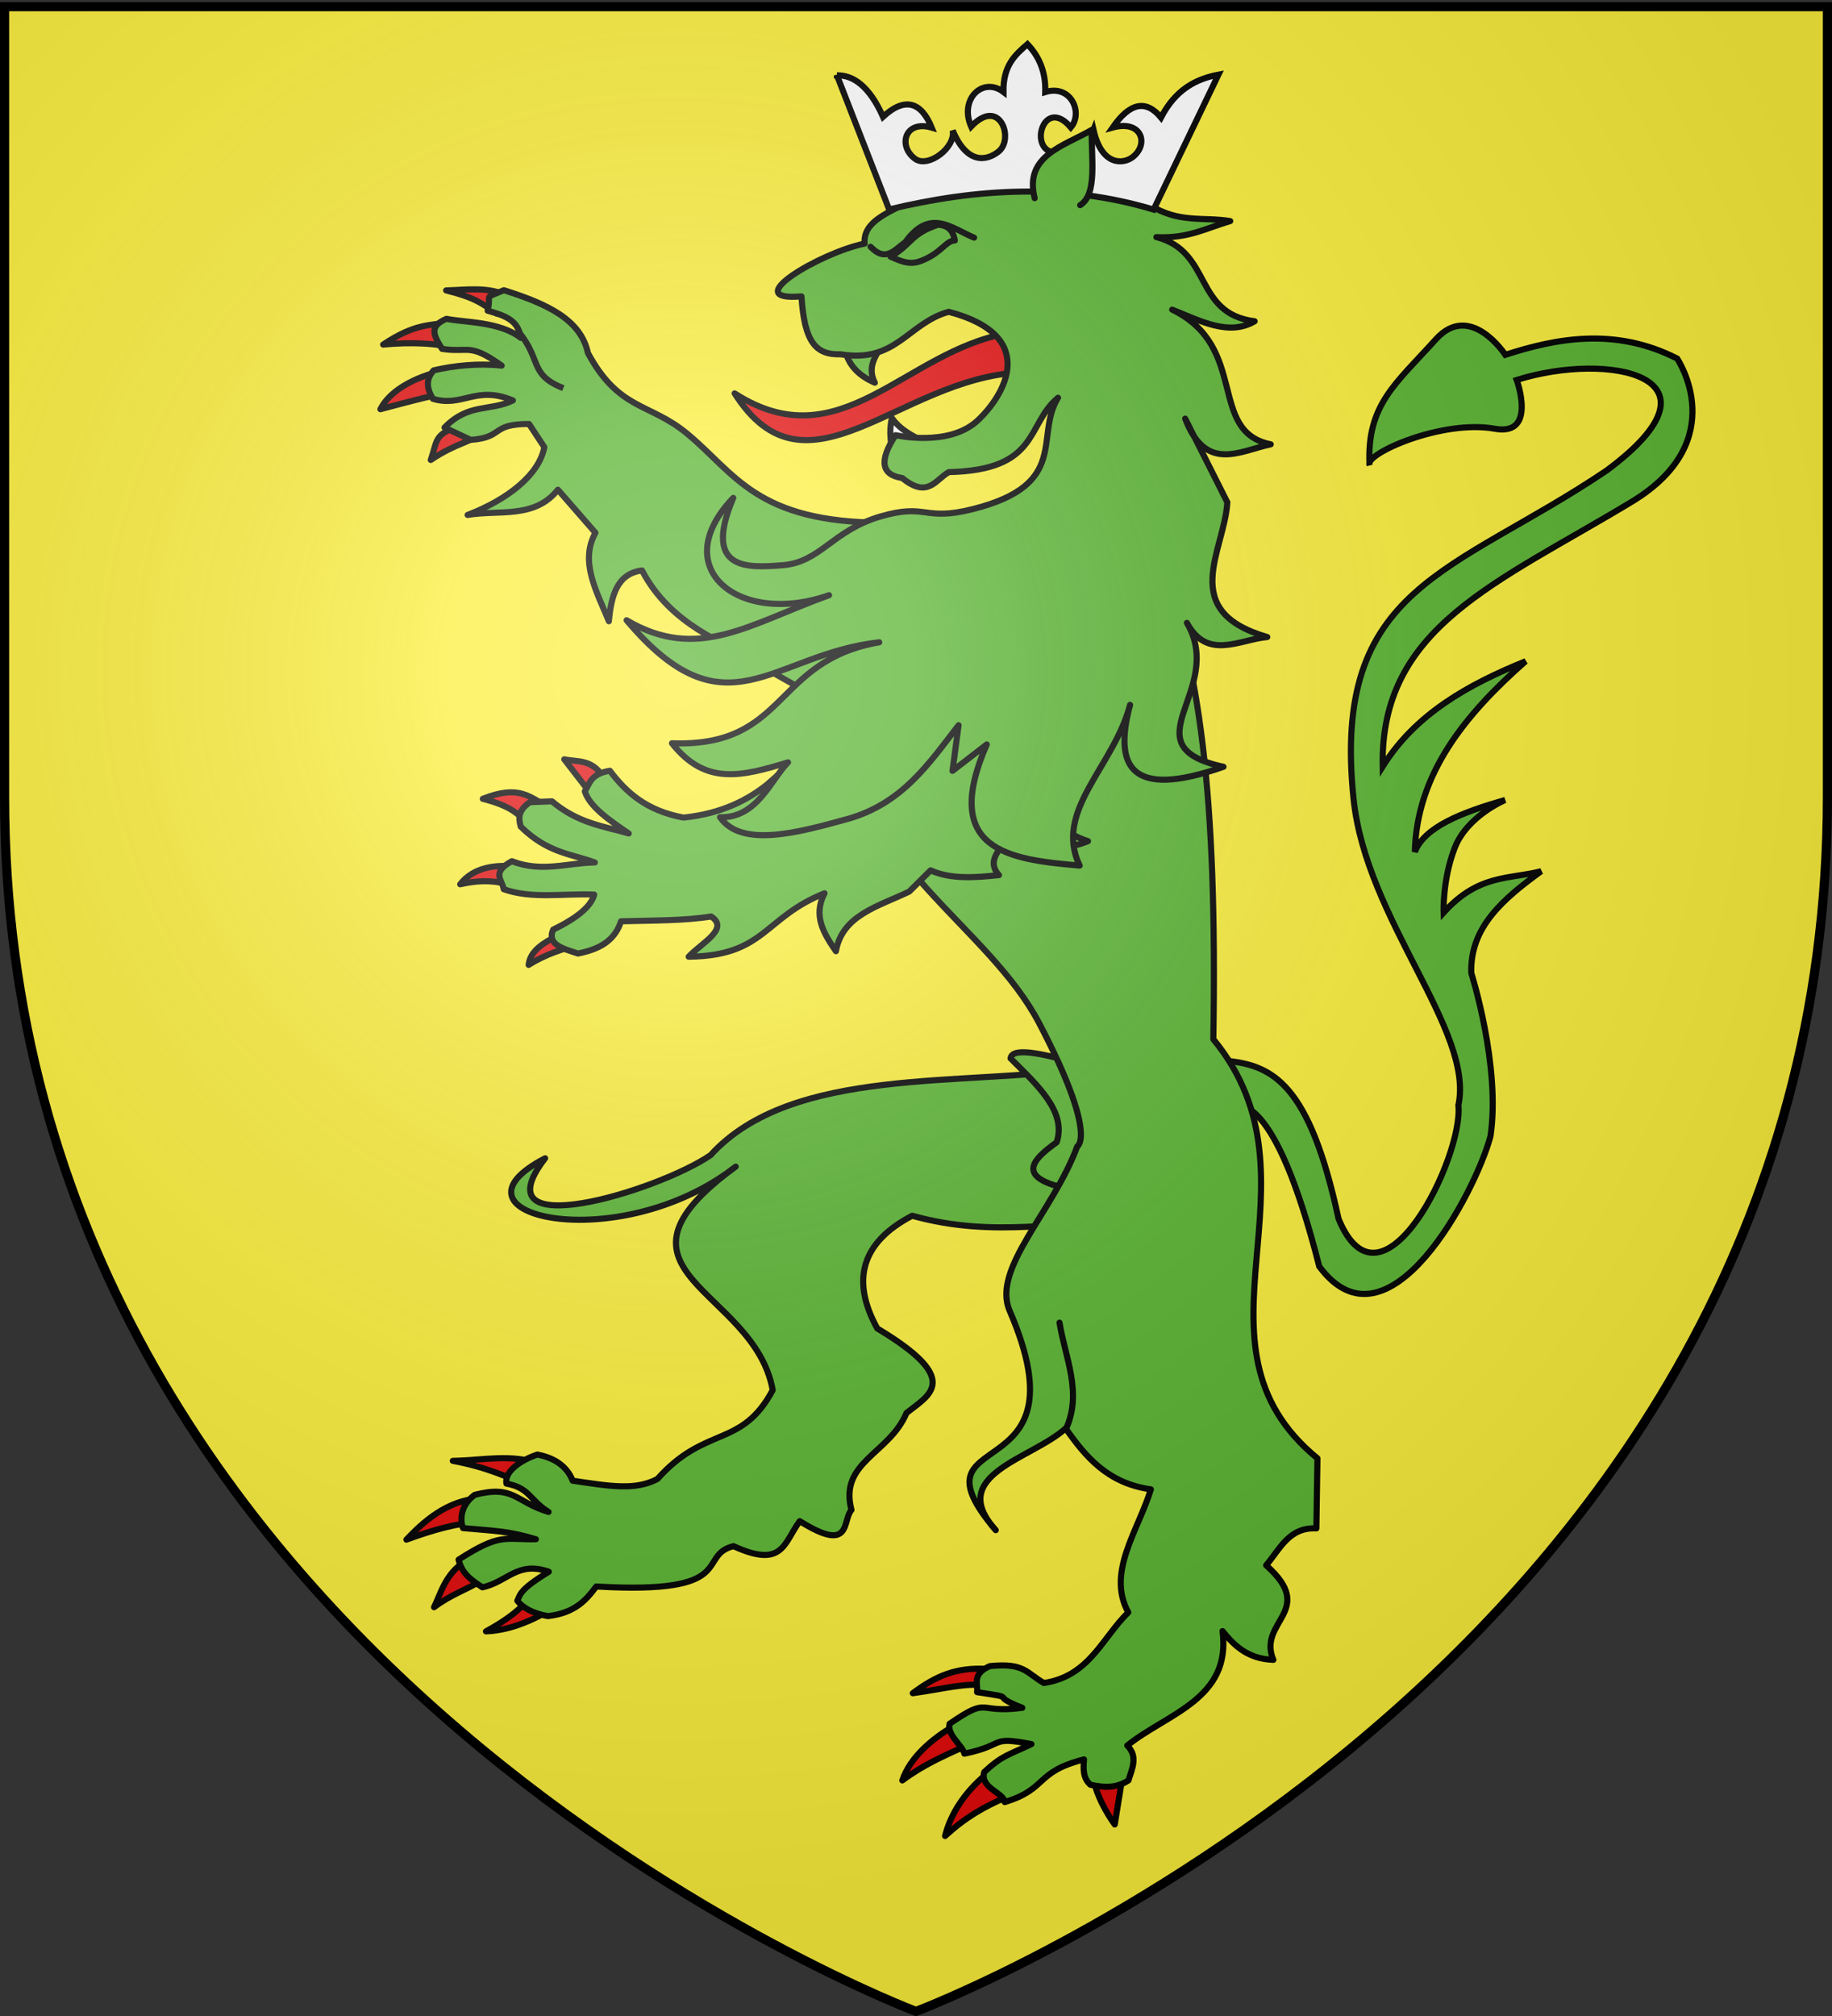
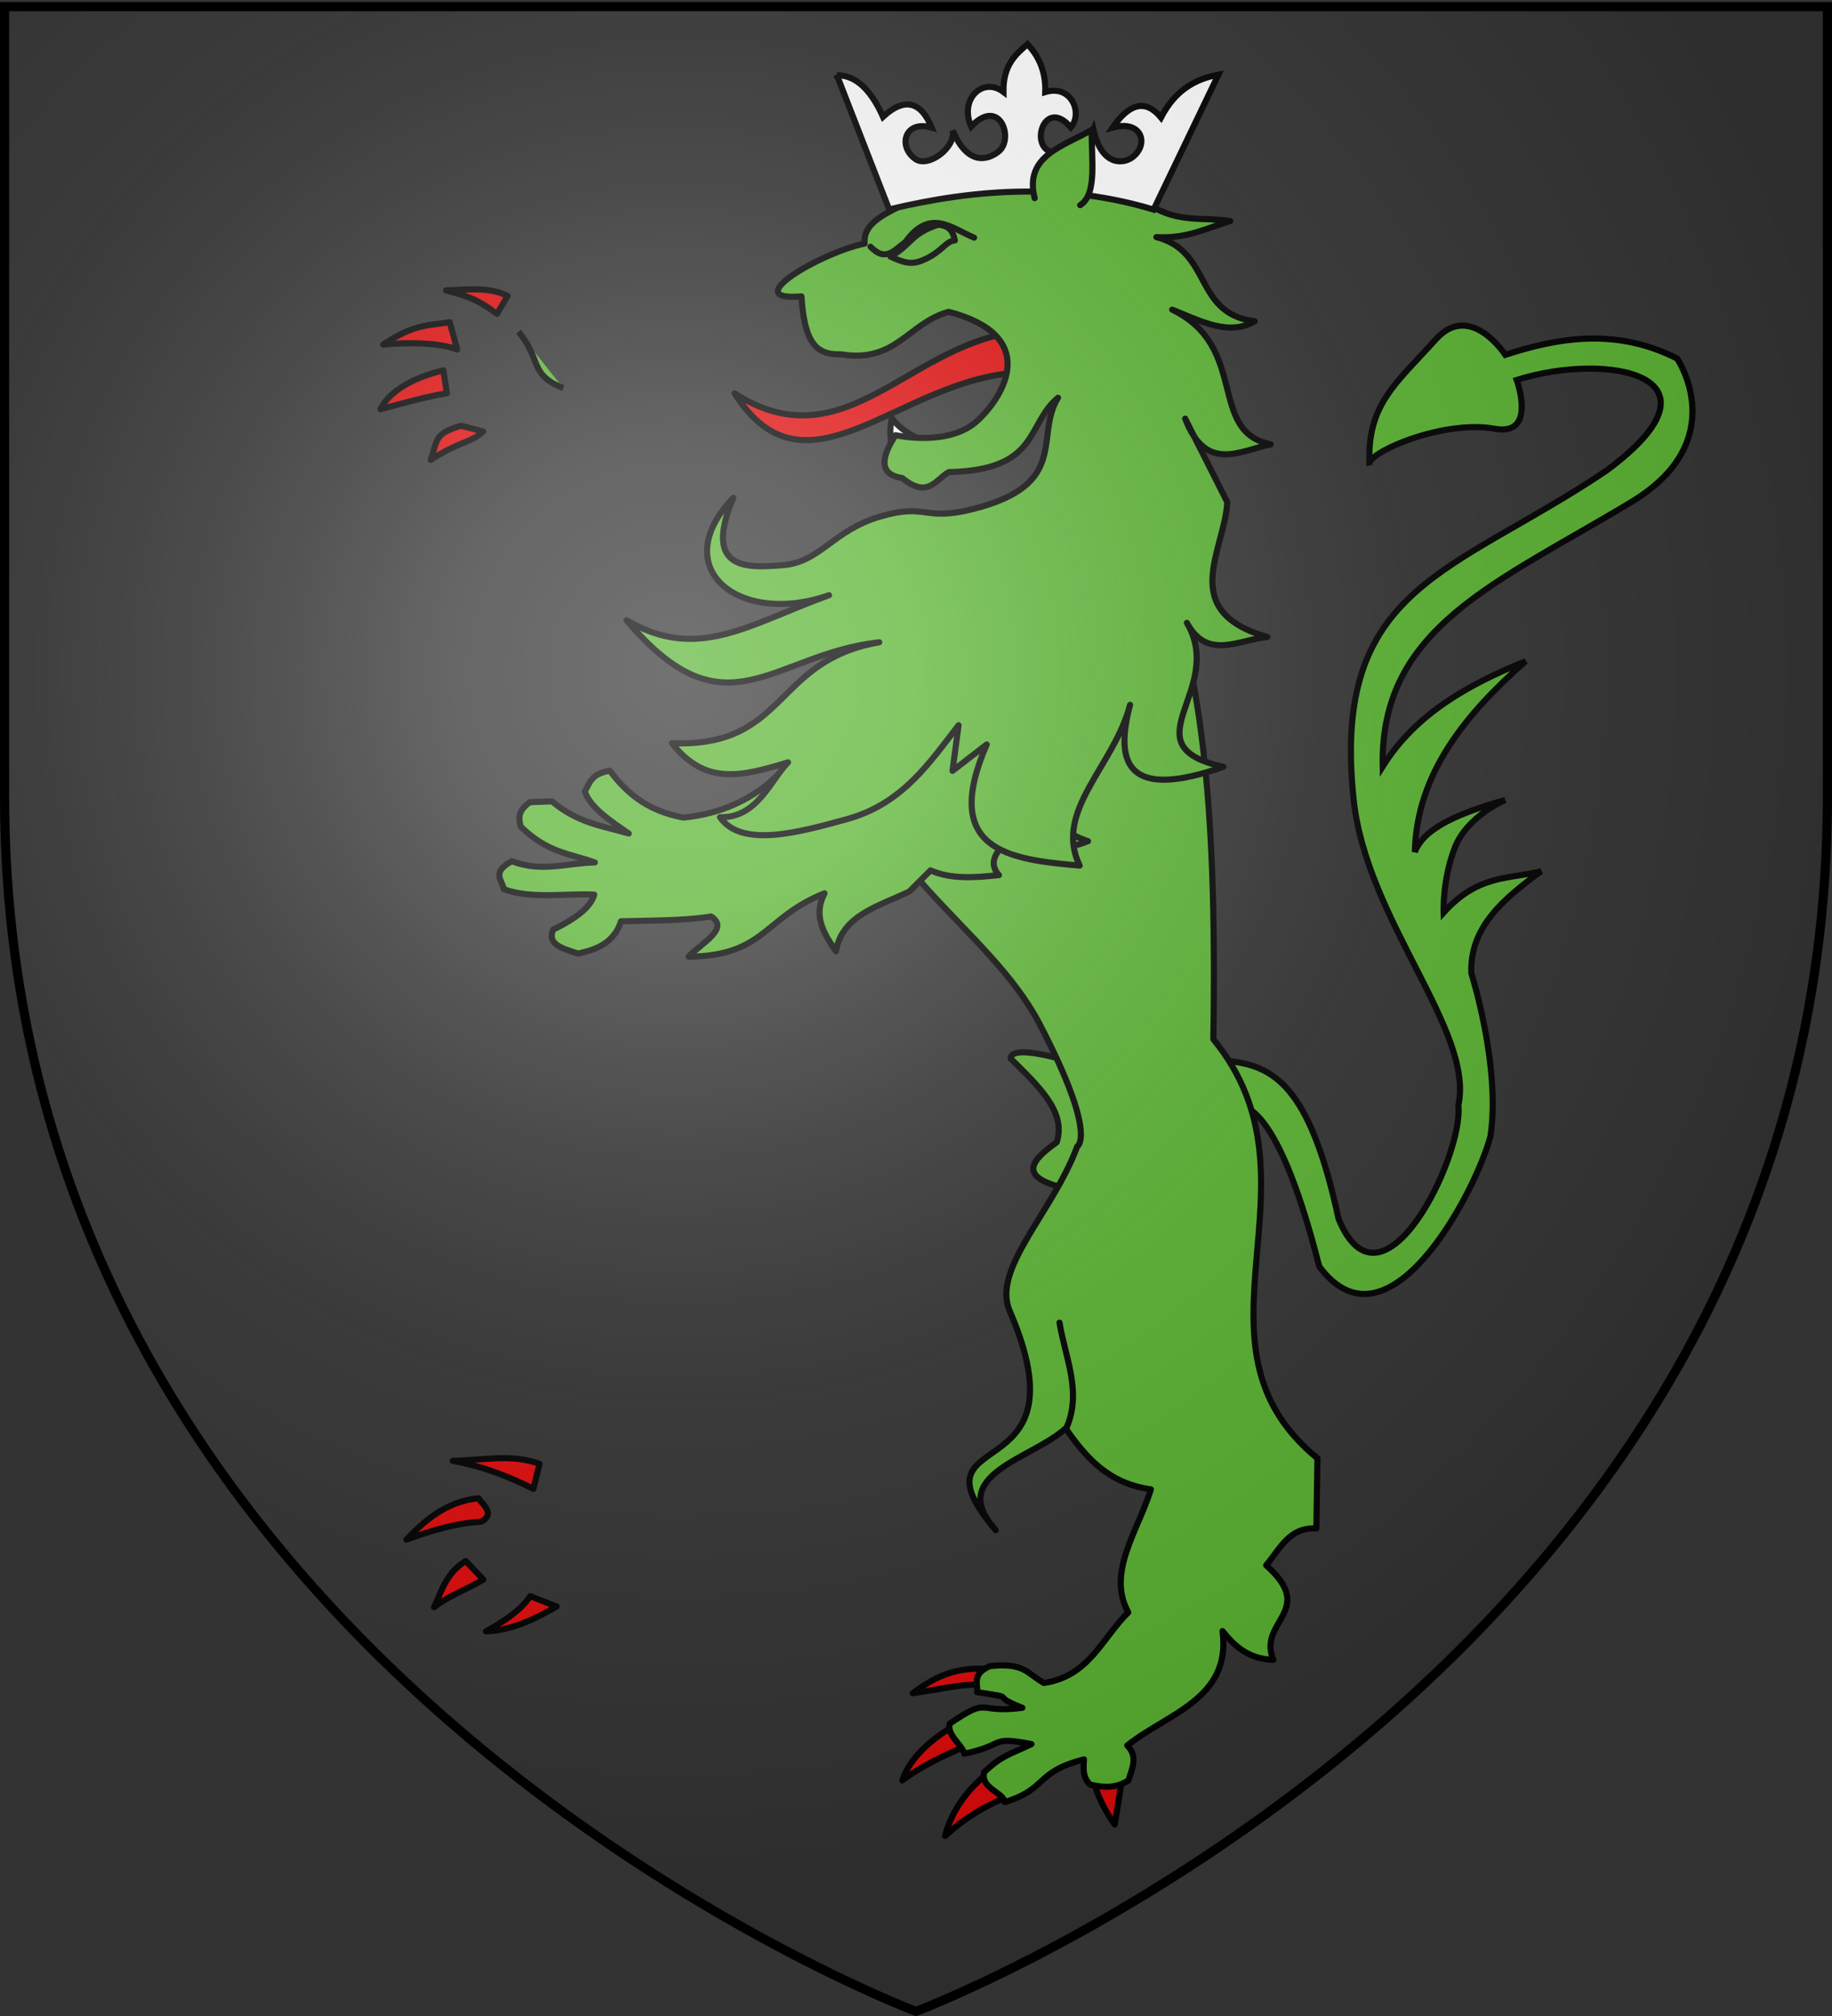
<svg xmlns="http://www.w3.org/2000/svg" xmlns:xlink="http://www.w3.org/1999/xlink" width="600" height="660" version="1.0">
  <rect width="100%" height="100%" fill="#333333" stroke="none" />
  <desc>Flag of Canton of Valais (Wallis)</desc>
  <defs>
    <radialGradient xlink:href="#a" id="b" cx="221.445" cy="226.331" r="300" fx="221.445" fy="226.331" gradientTransform="matrix(1.353 0 0 1.349 -77.63 -85.747)" gradientUnits="userSpaceOnUse" />
    <linearGradient id="a">
      <stop offset="0" style="stop-color:white;stop-opacity:.314" />
      <stop offset=".19" style="stop-color:white;stop-opacity:.251" />
      <stop offset=".6" style="stop-color:#6b6b6b;stop-opacity:.125" />
      <stop offset="1" style="stop-color:black;stop-opacity:.125" />
    </linearGradient>
  </defs>
  <g style="display:inline">
-     <path d="M300 658.5s298.5-112.32 298.5-397.772V2.176H1.5v258.552C1.5 546.18 300 658.5 300 658.5z" style="fill:#fcef3c;fill-opacity:1;fill-rule:evenodd;stroke:#000;stroke-width:1.25;stroke-linecap:butt;stroke-linejoin:miter;stroke-opacity:1;stroke-miterlimit:4;stroke-dasharray:none" />
-   </g>
+     </g>
  <g style="stroke:#000;stroke-width:2.148;stroke-miterlimit:4;stroke-dasharray:none;stroke-opacity:1;fill:#5ab532;fill-opacity:1">
    <path d="M325.01 344.379c2.543-.916 14.107-8.433 41.231 49.719 29.907 27.614 49.244-36.107 50.671-56.235-.993-24.839-17.288-55.043-17.288-55.043-3.557-15.929 6.474-27.976 17.487-39.742-10.513 4.913-21.462 5.016-30.999 20.666 0 0-2.583-11.128-.397-23.05s14.307-19.871 14.307-19.871c-14.232 7.122-26.182 14.624-27.82 23.845-4.43-26.86 8.163-50.476 25.833-73.125-18.4 11.853-34.634 25.44-42.524 45.703-10.064-47.993 27.462-70.726 68.753-107.7 30.991-27.751 6.36-52.46 6.36-52.46-23.677-6.906-43.306 1.05-59.614 9.936 0 0-15.62-16.294-25.037-.795-10.922 17.974-19.657 27.087-14.705 47.69-2.554-3.405 22.026-20.509 40.935-20.666 15.222-.126 4.371-18.281 4.371-18.281 29.907-16.016 74.88-15.539 36.96 25.435-46.207 45.69-87.657 57.583-65.971 129.956 12.316 41.105 56.904 72.086 56.234 98.957 5.167 17.362-12.16 80.47-33.979 47.095-18.883-44.732-32.69-48.7-49.009-47.31z" style="fill:#5ab532;fill-opacity:1;fill-rule:evenodd;stroke:#000;stroke-width:2.148;stroke-linecap:butt;stroke-linejoin:miter;stroke-miterlimit:4;stroke-dasharray:none;stroke-opacity:1;display:inline" transform="matrix(.915 .173 -.173 .915 165.137 -9.35)" />
  </g>
  <path d="M145.205 121.251c-6.659 1.567-16.813 5.26-20.62 12.72 8.72-2.301 15.632-4.242 21.782-5.232zM147.299 105.477c-6.753 1.15-11.422.403-21.818 7.331 9.01-.83 18.512-.587 24.258 1.615zM166.271 96.9c-6.127-3.112-13.249-2.032-20.164-1.826 9.24 2.314 11.683 4.161 16.662 7.656zM150.928 139.379c-8.837 2.696-7.572 4.616-9.852 11.205 8.444-5.726 13.619-5.785 17.203-9.333z" style="fill:#e20909;fill-opacity:1;fill-rule:evenodd;stroke:#000;stroke-width:2;stroke-linecap:round;stroke-linejoin:round;stroke-miterlimit:4;stroke-dasharray:none;stroke-opacity:1" />
-   <path d="M192.56 115.58c10.176 18.833 20.102 16.21 32.337 26.266 15.964 13.122 22.677 29.284 64.763 29.284l-11.523 63.227-33.297-18.814c-6.742-5.204-24.93-10.349-34.576-28.794-8.192 1.067-10.087 8.299-10.848 16.641-3.988-9.727-9.657-19.502-4.4-28.966l-12.298-14.106c-7.701 9.679-19.402 6.512-29.57 8.267 13.074-4.992 23.451-13.172 25.127-22.189l-5.013-7.593c-12.747-.013-8.08 4.4-19.077 5.206l-8.602-4.032c7.893-8.105 14.732-5.208 22.39-8.873-12.124-5.094-16.48 2.391-26.204-.537-2.265-3.818-2.151-6.55.255-9.321 6.721-1.56 14.7-2.383 22.276-1.548-10.72-7.672-10.76-4.101-19.52-5.48-2.843-4.556-4.33-7.372 1.443-9.843 5.78 1.217 17.376.812 24.379 6.253-.921-5.283-3.975-7.022-10.896-8.906 1.367-5.85-1.766-3.72 5.315-6.71 14.248 4.506 25.178 9.584 27.539 20.568" style="fill:#5ab532;fill-rule:evenodd;stroke:#000;stroke-width:2;stroke-linecap:round;stroke-linejoin:round;stroke-miterlimit:4;stroke-dasharray:none;stroke-opacity:1;fill-opacity:1" />
  <path d="M173.639 522.557c-3.039 4.765-9.684 8.918-14.487 11.527 9.277-.363 17.331-4.812 23.15-8.136zM152.517 511.028c-6.717 4.129-8.22 10.876-10.362 15.139 5.686-4.255 10.335-5.54 16.132-9.06zM156.808 490.519c-10.497.842-17.963 7.466-23.712 13.533 8.657-3.14 16.222-5.362 24.425-5.867 5.605-2.69-.971-6.918-.713-7.666M176.716 479.22c-9.426-3.368-18.57-1.12-28.42-.966 10.451 1.91 18.677 5.349 26.378 9.146z" style="fill:#e20909;fill-opacity:1;fill-rule:evenodd;stroke:#000;stroke-width:2;stroke-linecap:round;stroke-linejoin:round;stroke-miterlimit:4;stroke-dasharray:none;stroke-opacity:1" />
-   <path d="M355.84 349.62c-39.737 6.21-96.372-.915-123.14 28.57-17.34 11.846-76.302 29.63-54.168 1.01-36.11 18.728 24.023 32.682 62.418 2.735-47.71 34.762 6.096 39.634 12.12 73.161-10.222 19.15-22.006 11.398-37.754 29.099-7.248 3.77-15.178 2.435-27.76.551-2.08-5.239-6.667-7.61-11.564-8.546-5.046 1.67-10.866 5.35-10.131 9.503 7.67 1.393 7.556 5.415 13.791 9.278-11.122-3.397-11.207-8.91-24.176-5.602-5.065 3.716-4.681 8.687-3.834 10.89 11.051 1.005 14.808.936 23.862 3.646-10.286.181-11.617-2.14-25.313 6.693 1.197 4.516 3.599 6.273 7.808 9.054 8.262-1.784 11.487-8.728 21.744-5.1-9.59 5.87-9.332 7.414-10.316 9.503 1.842 2.332 4.997 4.088 10.005 5.03 9.003-1.074 12.555-5.32 15.856-9.71 47.053 2.748 32.659-10.097 44.928-13.206 16.322 7.448 16.452-1.073 21.712-8.191 17.24 10.795 13.847-.223 16.936-3.671-4.168-15.762 12.481-18.321 18.022-31.74 7.504-5.963 18.512-10.858-9.57-27.67-8.717-15.842-5.16-28.212 11.428-36.895 27.46 7.642 49.276 1.313 73.914 1.969z" style="fill:#5ab532;fill-rule:evenodd;stroke:#000;stroke-width:2;stroke-linecap:round;stroke-linejoin:round;stroke-miterlimit:4;stroke-dasharray:none;stroke-opacity:1;fill-opacity:1" />
  <path d="M330.967 346.496c8.759 8.746 18.427 17.393 15.11 27.463-9.164 6.526-14.154 12.668 9.142 16.205l8.96-22.959-18.281-20.929c-10.689-2.672-14.652-2.112-14.93.22" style="fill:#5ab532;fill-rule:evenodd;stroke:#000;stroke-width:2;stroke-linecap:round;stroke-linejoin:round;stroke-miterlimit:4;stroke-dasharray:none;stroke-opacity:1;fill-opacity:1" />
  <path d="M323.062 546.357c-9.956-.547-16.645 2.362-24.115 7.97 11.477-1.636 16.067-3.212 23.885-2.683zM312.195 565.195c-6.602 3.808-14.149 10.023-16.675 17.677 6.737-5.019 13.694-8.087 19.961-10.906zM322.653 581.153c-6.44 5.422-11.256 12.404-13.128 19.907 6.789-6.177 12.77-9.6 20.225-12.743zM358.37 583.197c.667 4.14 3.774 10.045 6.715 14.1l2.43-14.948z" style="fill:#e20909;fill-opacity:1;fill-rule:evenodd;stroke:#000;stroke-width:2;stroke-linecap:round;stroke-linejoin:round;stroke-miterlimit:4;stroke-dasharray:none;stroke-opacity:1" />
  <path d="M270.177 231.312c13.13 53.717 53.46 71.701 70.275 103.87 19.211 36.751 12.363 40.13 12.363 40.13-8.023 21.673-28.094 40.027-22.135 53.833 26.014 60.278-34.678 36.289-4.564 71.802-16.434-18.226 11.777-23.226 22.901-33.328 6.548 9.342 13.795 18 27.908 19.97-4.15 13.488-14.595 27.21-7.404 40.275-8.545 8.363-12.778 20.95-27.654 23.115-5.895-3.452-6.434-6.65-17.69-5.526-6.072 2.66-3.772 6.074-4.182 8.523 14.593 2.224 2.994.515 14.834 5.128-15.36 2.045-10.238-4.038-23.835 5.222-.875 3.744 4.177 6.992 4.858 9.798 13.93-2.889 7.923-5.836 21.957-3.134-7.61 3.637-9.444 3.58-15.47 9.152-1.417 5.275 6.392 6.68 6.716 9.83 14.156-4.28 9.763-9.855 25.965-13.976-.206 2.983-.471 5.98 2.094 8.306 4.292.877 8.316 1.264 12.475-1.443 1.135-3.85 3.25-7.738-.399-11.41 13.072-10.53 34.171-15.18 31.198-37.458 3.905 4.888 8.419 9.127 16.649 9.407-5.331-12.687 14.501-15.964-2.363-30.952 4.508-5.275 7.472-12.528 16.45-12.076l.352-22.935c-46.124-37.802 4.262-90.486-34.096-137.216 1.354-80.944-4.635-123.08-17.965-157.874z" style="fill:#5ab532;fill-rule:evenodd;stroke:#000;stroke-width:2;stroke-linecap:round;stroke-linejoin:round;stroke-miterlimit:4;stroke-dasharray:none;stroke-opacity:1;fill-opacity:1" />
-   <path d="M197.385 254.086c-3.735-5.649-8.276-4.585-12.58-5.5l8.246 10.676zM179.347 264.071c-5.776-2.951-9.135-7.36-21.222-2.55 9.235 2.36 11.832 4.97 15.426 8.975zM169.52 283.779c-6.838-.874-14.448.014-18.801 5.716 4.988-1.125 10.004-1.495 15.087-.086zM182.731 306.208c-4.572 2.424-9.05 4.904-9.599 9.67 5.35-3.36 11.33-5.371 17.55-6.863z" style="fill:#e20909;fill-opacity:1;fill-rule:evenodd;stroke:#000;stroke-width:2;stroke-linecap:round;stroke-linejoin:round;stroke-miterlimit:4;stroke-dasharray:none;stroke-opacity:1" />
  <path d="M199.734 252.327c-6.249 1.01-6.564 4.114-8.199 6.753 1.668 5.128 8.05 9.456 14.398 13.788-8.34-2.427-16.623-3.322-25.141-10.522l-7.233.27c-4.03 2.777-3.737 5.392-3.022 7.992 8.882 8.71 16.354 8.843 24.282 11.749-9.007.1-17.313 3.4-27.179-.418-6.99 3.77-3.017 6.26-2.676 9.173 9.301 3.304 19.734 1.305 29.643 1.759-1.026 4.04-5.982 7.84-13.454 11.485-2.095 4.936 3.362 6.21 8.139 7.815 6.387-1.293 11.903-3.734 14.093-10.555 10.169-.284 20.893-.163 29.518-1.579 6.172 4.068-3.277 8.718-7.356 13.168 25.067-.28 24.56-12.81 44.497-20.762-3.855 7.323-.253 13.18 3.726 18.962 2.068-11.783 13.801-14.633 24.02-19.52l6.984-6.947c6.547 2.943 14.403 2.422 22.392 1.552-4.091-4.464-.405-9.217 6.717-14.1 10.633 6.327 16.904 5.272 22.445 2.983-23.15-7.446-6.546-30.335-7.17-46.532l-34.823-27.353-63.125 55.364c-6.106 4.854-14.692 9.528-27.363 10.811-12.272-2.284-18.842-8.376-24.113-15.336" style="fill:#5ab532;fill-rule:evenodd;stroke:#000;stroke-width:2;stroke-linecap:round;stroke-linejoin:round;stroke-miterlimit:4;stroke-dasharray:none;stroke-opacity:1;fill-opacity:1" />
  <path d="M292.167 149.276c-.04-4.12-1.237-6.833-.079-12.414 3.533 4.948 8.845 6.532 13.417 9.516" style="fill:#fff;fill-rule:evenodd;stroke:#000;stroke-width:2;stroke-linecap:round;stroke-linejoin:round;stroke-miterlimit:4;stroke-dasharray:none;stroke-opacity:1" />
  <path d="M330.145 109.083c-33.805 5.775-54.788 42.06-89.544 19.704 23.57 37.163 53.783-4.78 93.266-6.84z" style="fill:#e20909;fill-opacity:1;fill-rule:evenodd;stroke:#000;stroke-width:2;stroke-linecap:round;stroke-linejoin:round;stroke-miterlimit:4;stroke-dasharray:none;stroke-opacity:1" />
-   <path d="M276.782 114.635c1.13 4.971 4.544 8.412 9.737 10.66-3.116-6.069 1.544-10.324 4.148-15.059" style="fill:#5ab532;fill-rule:evenodd;stroke:#000;stroke-width:2;stroke-linecap:round;stroke-linejoin:round;stroke-miterlimit:4;stroke-dasharray:none;stroke-opacity:1;fill-opacity:1" />
  <path d="m313.945 237.434-1.992 14.936 11.214-8.653c-15.116 34.692 7.092 37.66 30.442 39.657-8.698-17.943 11.232-32.411 16.5-52.62-5.285 19.933-.305 31.134 30.597 20.285-31.868-6.976 1.028-24.985-11.986-47.121 6.744 12.409 17.106 5.462 26.324 4.638-29.459-8.555-14.036-28.11-13.08-44.12l-13.809-27.387c6.796 17.762 17.833 10.582 28.018 8.414-20.868-4.207-6.944-31.868-32.28-44.092 9.217 3.664 18.564 8.788 27.015 3.798-20.05-2.503-13.848-22.867-32.174-27.54 10.337.564 16.566-3.045 24.174-5.253-8.754-1.452-16.697.83-26.467-5.298l-15.254-13.951-37.636-.454c-9.337 2.707-18.229 6.311-25.515 13.142-6.785 3.75-15.48 6.564-14.867 13.936-14.472 2.947-41.807 19.06-20.69 17.273.982 15.096 4.736 19.222 12.851 18.962 18.214 3.004 22.043-10.234 35.388-13.906 30.028 7.89 18.182 27.467 9.478 35.58-9.46 8.817-26.89 4.807-26.89 4.807q-8.198 12.488 2.177 14.03c8.495 6.93 10.953.398 15.29-1.941 29.803-.647 25.235-15.64 35.74-24.342-7.8 12.563 4.092 28.388-27.871 36.445-16.506 4.168-14.865-2.122-30.453 2.474s-19.504 14.966-31.897 15.91c-11.078.845-26.389 2.11-16.14-22.046-22.006 22.996 1.86 42.18 31.367 31.86-26.513 9.564-42.96 21.896-66.31 8.194 32.66 38.725 47.538 11.079 82.755 7.224-34.897 6.013-29.9 34.432-67.891 33.056 10.952 13.852 22.66 10.928 38.02 6.24-5.63 5.676-10.09 18.337-22.284 17.965 7.04 10.133 25.596 5.044 41.602.628 18.212-5.025 27.02-18.513 36.534-30.73" style="fill:#5ab532;fill-rule:evenodd;stroke:#000;stroke-width:2;stroke-linecap:round;stroke-linejoin:round;stroke-miterlimit:4;stroke-dasharray:none;stroke-opacity:1;fill-opacity:1" />
  <g style="display:inline;fill:#fff;fill-opacity:1;stroke:#000;stroke-opacity:1;stroke-width:3.998;stroke-miterlimit:4;stroke-dasharray:none">
    <g style="display:inline;fill:#fff;fill-opacity:1;stroke:#000;stroke-opacity:1;stroke-width:3.998;stroke-miterlimit:4;stroke-dasharray:none">
      <g style="fill:#fff;fill-opacity:1;stroke:#000;stroke-opacity:1;stroke-width:2.249;stroke-miterlimit:4;stroke-dasharray:none">
        <g style="fill:#fff;fill-opacity:1;stroke:#000;stroke-opacity:1;stroke-width:2.249;stroke-miterlimit:4;stroke-dasharray:none">
          <path d="m21.333 960.913 15.59 50.648c32.977-5.4 65.516-4.97 97.173 7.151l27.429-47.826c-8.36.977-16.136 4.28-22.247 14.212-5.113-7.207-11.156-6.172-18.046 2.385 10.9-2.174 13.013 7.004 6.658 11.328-3.58 2.437-11.68 2.739-13.743-10.982-4.21 8.844-9.791 8.128-14.506 7.393-10.401-1.315-2.878-21.484 6.239-8.904 4.956-5.005 1.308-15.904-8.454-13.67.743-6.991-1.07-12.99-5.254-18.065-4.77 3.556-9.528 7.13-10.098 16.9-7.074-6.247-16.517 1.351-12.803 11.837 11.34-10.267 15.453 5.48 9.622 9.764-3.041 2.234-11.48 6.001-16.517-8.835.798 6.3-9.916 13.248-14.48 9.492-6.169-5.076-2.923-14.743 6.867-11.08-3.095-9.472-8.797-12.273-17.61-5.282-4.176-11.564-9.767-16.123-15.82-16.466z" style="fill:#fff;fill-opacity:1;fill-rule:evenodd;stroke:#000;stroke-width:2.249;stroke-linecap:butt;stroke-linejoin:miter;stroke-miterlimit:4;stroke-dasharray:none;stroke-opacity:1;display:inline" transform="scale(.889)rotate(-4.17 -12651.356 -3447.237)" />
        </g>
      </g>
    </g>
  </g>
  <path d="M338.863 64.885c-3.509-13.917 9.38-16.962 18.71-22.368-.254 9.25 1.949 20.995-3.809 24.655M285.106 80.78c5.06 5.297 7.999.827 11.402-1.502 8.093-11.315 15.203-4.49 22.519-1.475" style="fill:#5ab532;fill-rule:evenodd;stroke:#000;stroke-width:2;stroke-linecap:round;stroke-linejoin:round;stroke-miterlimit:4;stroke-dasharray:none;stroke-opacity:1;fill-opacity:1" />
  <path d="M291.658 84.028c4.463 2.071 7.077 2.738 10.73 1.086 5.968-2.485 7.433-6.293 10.338-6.397-.535-2.456-1.314-4.77-5.443-5.166-9.188 3.072-8.403 6.234-15.625 10.477" style="fill:#5ab532;fill-opacity:1;fill-rule:evenodd;stroke:#000;stroke-width:2;stroke-linecap:round;stroke-linejoin:round;stroke-miterlimit:4;stroke-dasharray:none;stroke-opacity:1" />
  <path d="M349.15 467.718c5.378-11.794-.275-23.177-2.148-34.7" style="fill:#5ab532;fill-rule:evenodd;stroke:#000;stroke-width:2;stroke-linecap:round;stroke-linejoin:round;stroke-miterlimit:4;stroke-dasharray:none;stroke-opacity:1;fill-opacity:1" />
  <path d="M169.81 108.61c7.67 9.137 3.405 14.025 14.676 18.461" style="fill:#5ab532;fill-rule:evenodd;stroke:#000;stroke-width:2;stroke-linecap:butt;stroke-linejoin:miter;stroke-miterlimit:4;stroke-dasharray:none;stroke-opacity:1;fill-opacity:1" />
  <path d="M300 658.5s298.5-112.32 298.5-397.772V2.176H1.5v258.552C1.5 546.18 300 658.5 300 658.5" style="opacity:1;fill:url(#b);fill-opacity:1;fill-rule:evenodd;stroke:none;stroke-width:1px;stroke-linecap:butt;stroke-linejoin:miter;stroke-opacity:1" />
  <path d="M300 658.5S1.5 546.18 1.5 260.728V2.176h597v258.552C598.5 546.18 300 658.5 300 658.5z" style="opacity:1;fill:none;fill-opacity:1;fill-rule:evenodd;stroke:#000;stroke-width:3;stroke-linecap:butt;stroke-linejoin:miter;stroke-miterlimit:4;stroke-dasharray:none;stroke-opacity:1" />
</svg>